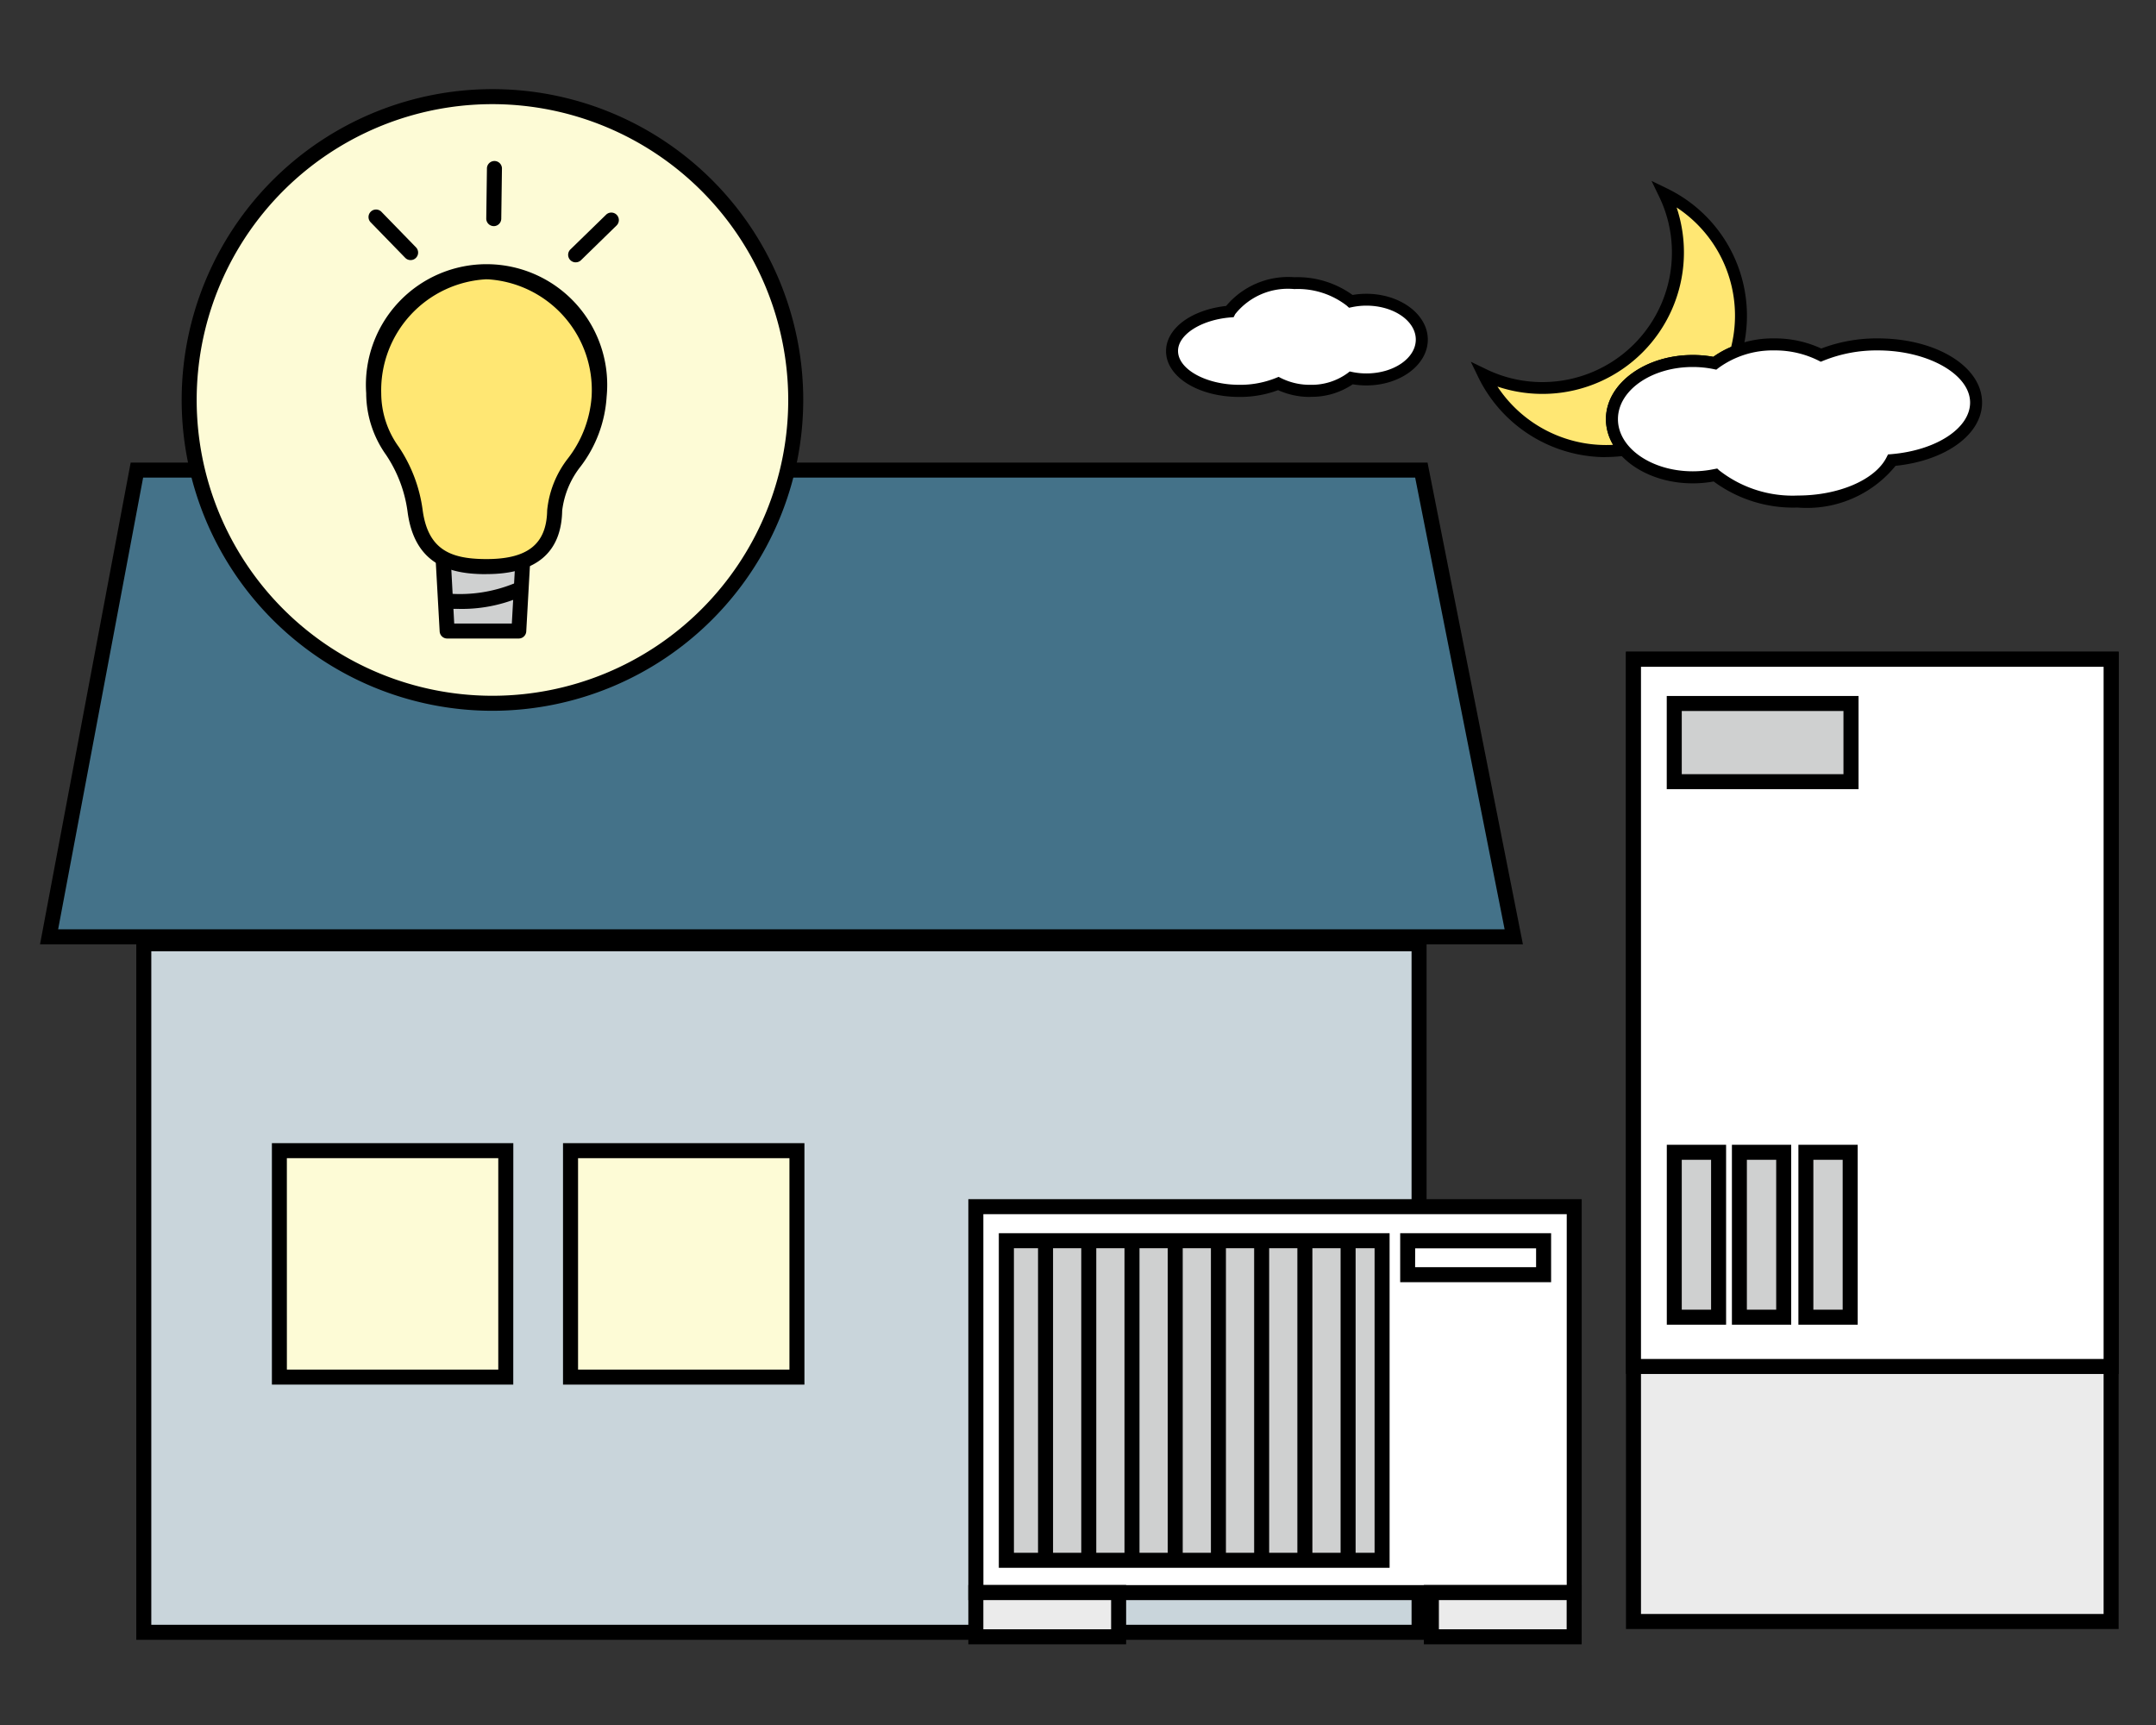
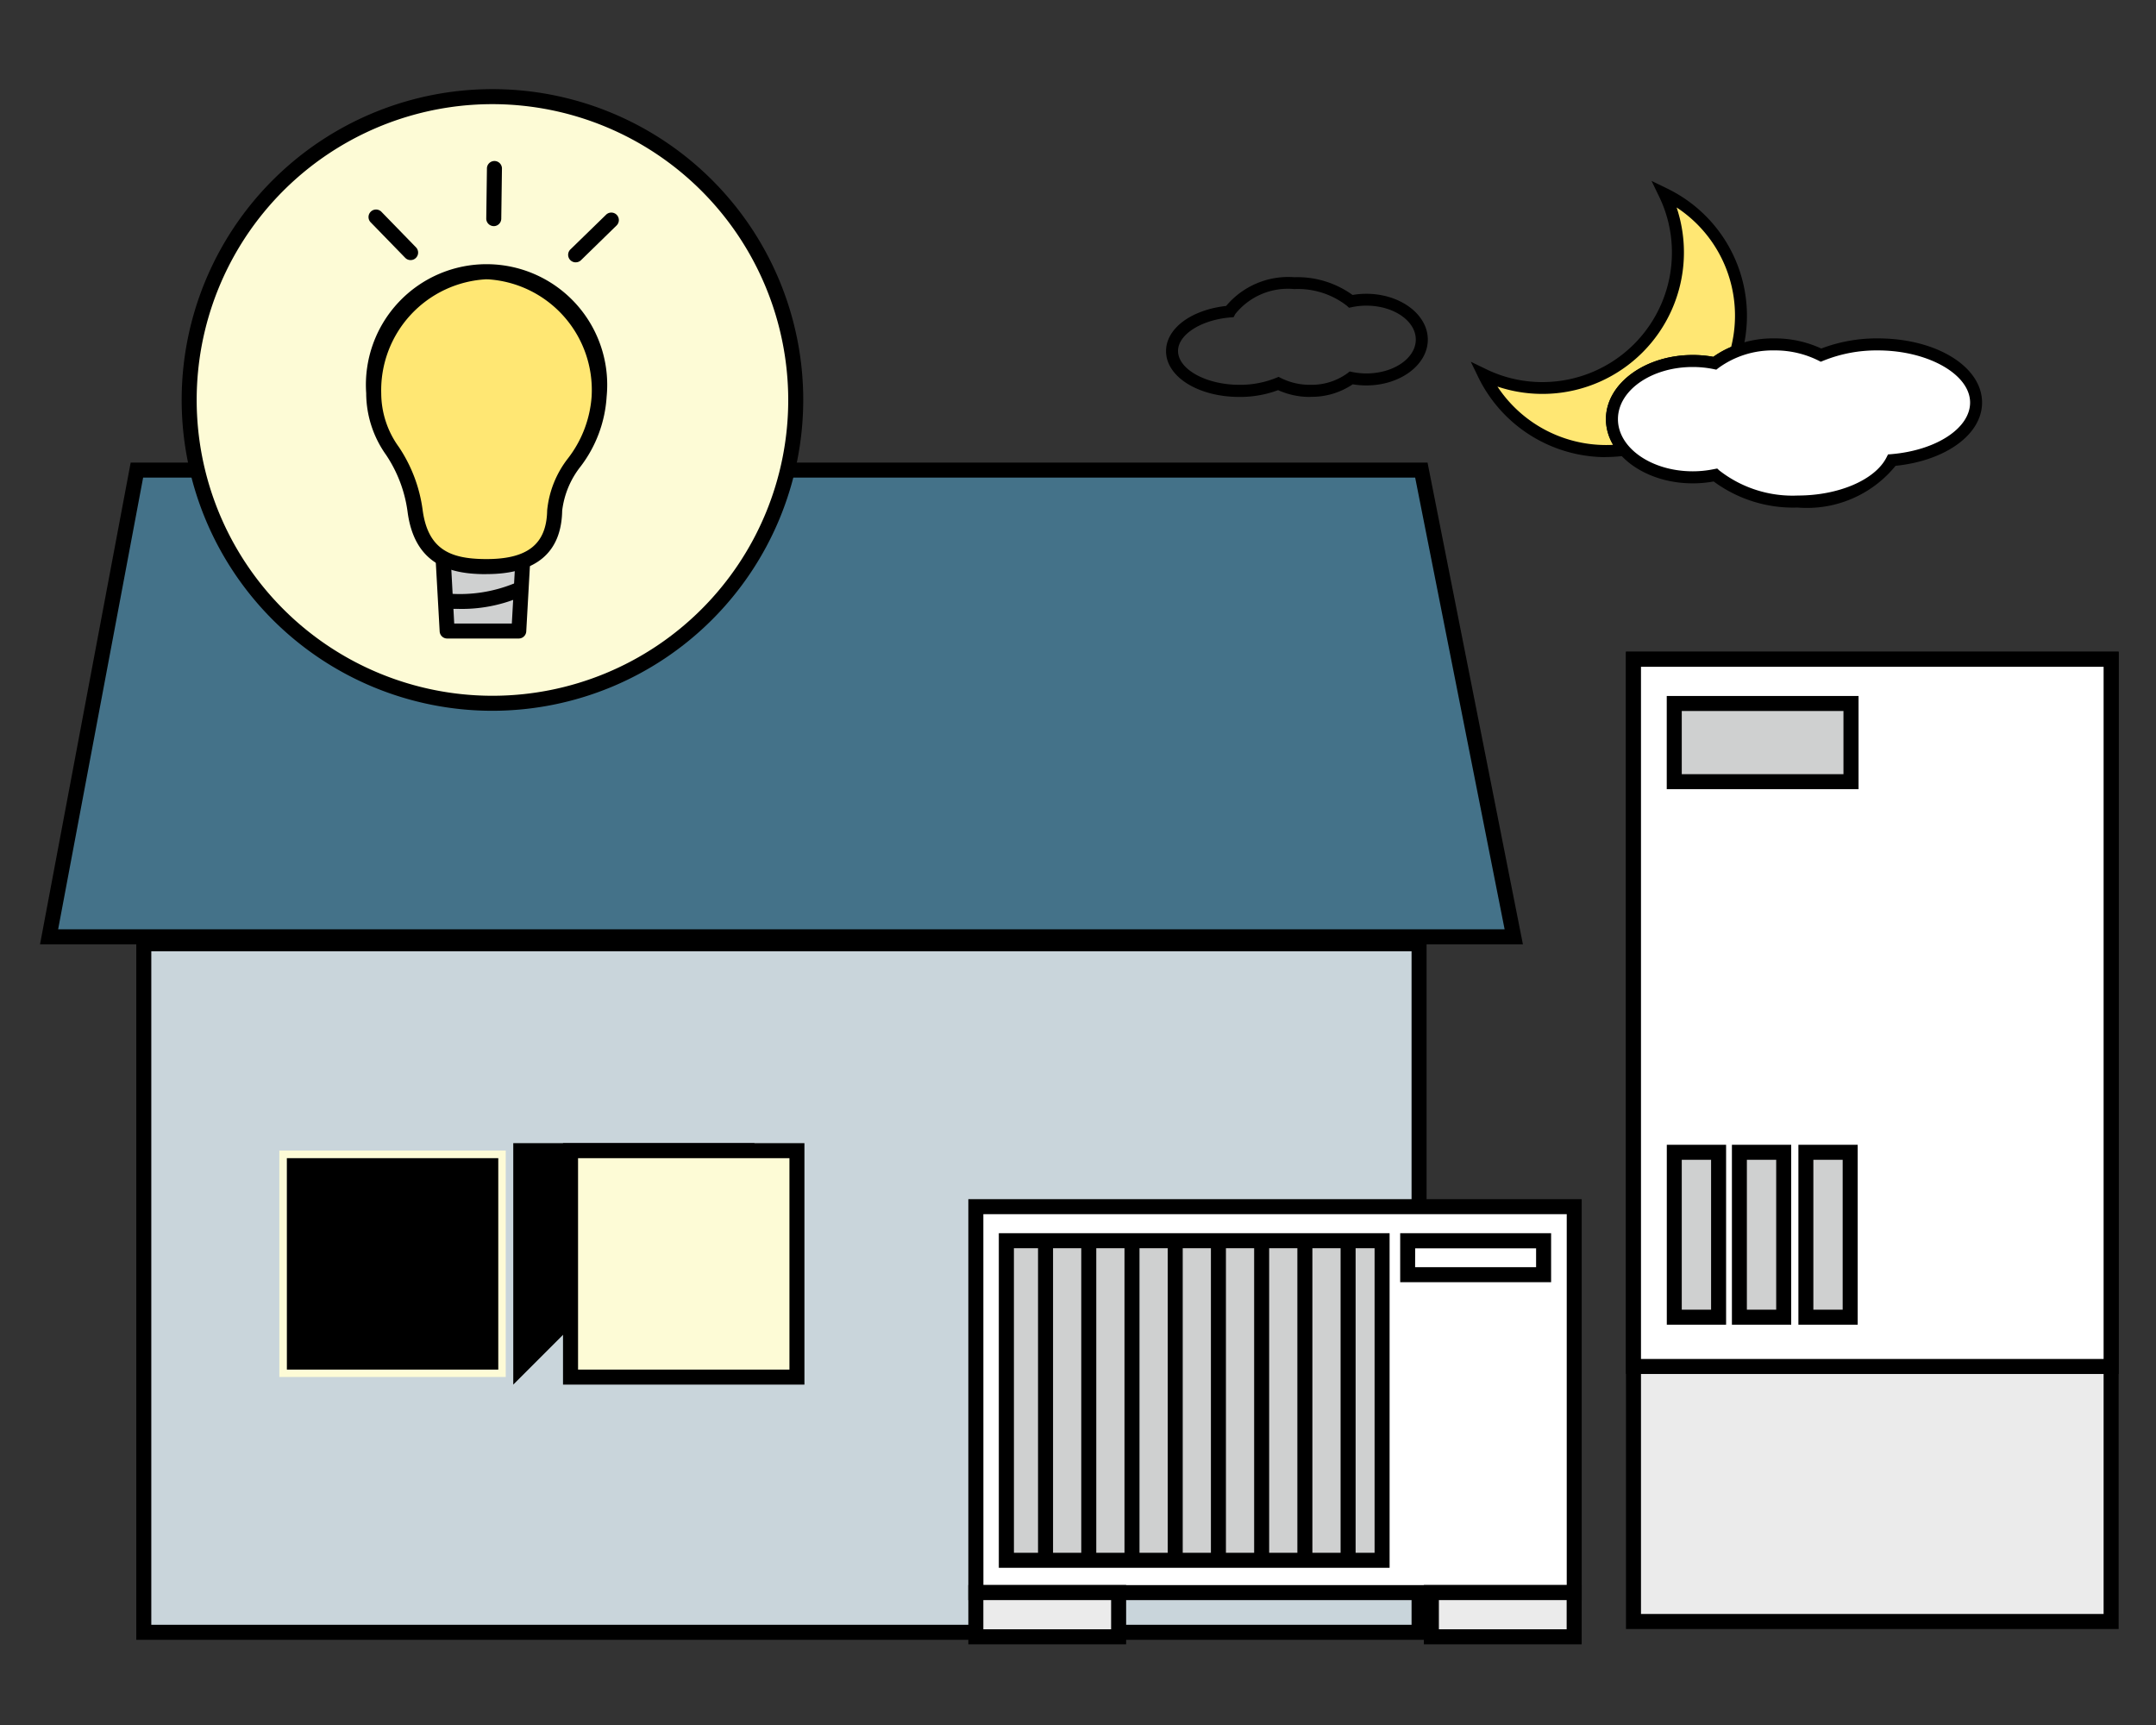
<svg xmlns="http://www.w3.org/2000/svg" width="80" height="64" viewBox="0 0 80 64">
  <rect x="0" y="0" width="80" height="64" fill="#333333" stroke="none" />
  <defs>
    <clipPath id="clip-path">
      <rect id="長方形_34044" data-name="長方形 34044" width="80" height="64" fill="none" />
    </clipPath>
    <clipPath id="clip-path-2">
      <rect id="長方形_34189" data-name="長方形 34189" width="79.367" height="59.525" fill="none" />
    </clipPath>
  </defs>
  <g id="plan_saving" transform="translate(0 -0.001)">
    <g id="グループ_32391" data-name="グループ 32391" transform="translate(0 0.001)" clip-path="url(#clip-path)">
      <g id="グループ_32456" data-name="グループ 32456" transform="translate(0.383 2.205)">
        <rect id="長方形_34167" data-name="長方形 34167" width="17.723" height="35.699" transform="translate(60.228 22.256)" fill="#ebebeb" />
        <path id="パス_137599" data-name="パス 137599" d="M528.719,187.91h17.166v35.142H528.719Zm-.557,35.7h18.281V187.353H528.162Z" transform="translate(-468.212 -165.376)" />
        <rect id="長方形_34168" data-name="長方形 34168" width="17.723" height="26.238" transform="translate(60.228 22.256)" fill="#fff" />
        <path id="パス_137600" data-name="パス 137600" d="M528.719,187.91h17.166v25.681H528.719Zm-.557,26.238h18.281v-26.8H528.162Z" transform="translate(-468.212 -165.376)" />
        <rect id="長方形_34169" data-name="長方形 34169" width="6.56" height="2.901" transform="translate(61.742 23.895)" fill="#cfd0d0" />
        <path id="パス_137601" data-name="パス 137601" d="M548.865,205.53h-7.117v-3.458h7.117Zm-6.56-.557h6v-2.344h-6Z" transform="translate(-480.285 -178.455)" />
        <rect id="長方形_34170" data-name="長方形 34170" width="1.645" height="6.118" transform="translate(61.742 40.547)" fill="#cfd0d0" />
        <path id="パス_137602" data-name="パス 137602" d="M543.95,358.193h-2.2v-6.675h2.2Zm-1.645-.557h1.088v-5.561h-1.088Z" transform="translate(-480.285 -311.25)" />
        <rect id="長方形_34171" data-name="長方形 34171" width="1.645" height="6.118" transform="translate(64.158 40.547)" fill="#cfd0d0" />
        <path id="パス_137603" data-name="パス 137603" d="M565.632,358.193h-2.2v-6.675h2.2Zm-1.645-.557h1.088v-5.561h-1.088Z" transform="translate(-499.551 -311.25)" />
        <rect id="長方形_34172" data-name="長方形 34172" width="1.645" height="6.118" transform="translate(66.625 40.547)" fill="#cfd0d0" />
        <path id="パス_137604" data-name="パス 137604" d="M587.777,358.193h-2.2v-6.675h2.2Zm-1.645-.557h1.088v-5.561h-1.088Z" transform="translate(-519.229 -311.25)" />
        <path id="パス_137605" data-name="パス 137605" d="M57.364,144.169H3.015l3.259-17.316H53.935Z" transform="translate(-1.577 -111.617)" fill="#447289" />
        <path id="パス_137606" data-name="パス 137606" d="M3.826,124.91h47.2l3.319,16.759H.672Zm-.462-.557L0,142.226H55.024l-3.539-17.873Z" transform="translate(1.102 -109.395)" />
        <rect id="長方形_34173" data-name="長方形 34173" width="47.32" height="25.546" transform="translate(4.953 32.81)" fill="#c9d5db" />
        <path id="パス_137607" data-name="パス 137607" d="M79.937,308.18H32.06v-26.1H79.937Zm-47.32-.557H79.38V282.634H32.617Z" transform="translate(-27.386 -249.546)" />
        <rect id="長方形_34174" data-name="長方形 34174" width="8.401" height="8.401" transform="translate(9.982 40.482)" fill="#fdfbd6" />
-         <path id="パス_137608" data-name="パス 137608" d="M86.156,359.9H77.2v-8.958h8.958Zm-8.4-.557H85.6v-7.844H77.755Z" transform="translate(-67.494 -310.734)" />
+         <path id="パス_137608" data-name="パス 137608" d="M86.156,359.9v-8.958h8.958Zm-8.4-.557H85.6v-7.844H77.755Z" transform="translate(-67.494 -310.734)" />
        <rect id="長方形_34175" data-name="長方形 34175" width="8.401" height="8.401" transform="translate(20.783 40.482)" fill="#fdfbd6" />
        <path id="パス_137609" data-name="パス 137609" d="M183.1,359.9h-8.958v-8.958H183.1Zm-8.4-.557h7.844v-7.844H174.7Z" transform="translate(-153.634 -310.734)" />
        <rect id="長方形_34176" data-name="長方形 34176" width="22.202" height="14.318" transform="translate(35.827 42.565)" fill="#fff" />
        <path id="パス_137610" data-name="パス 137610" d="M331.913,384.508H309.154V369.633h22.759Zm-22.2-.557h21.645V370.19H309.711Z" transform="translate(-273.606 -327.347)" />
        <rect id="長方形_34177" data-name="長方形 34177" width="13.939" height="11.858" transform="translate(36.962 43.827)" fill="#cfd0d0" />
        <path id="パス_137611" data-name="パス 137611" d="M333.84,393.369h-14.5V380.954h14.5Zm-13.939-.557h13.382v-11.3H319.9Z" transform="translate(-282.661 -337.406)" />
        <rect id="長方形_34178" data-name="長方形 34178" width="5.046" height="1.261" transform="translate(51.847 43.827)" fill="#fff" />
        <path id="パス_137612" data-name="パス 137612" d="M458.544,382.774h-5.6v-1.819h5.6Zm-5.046-.557h4.489v-.7H453.5Z" transform="translate(-401.372 -337.407)" />
        <rect id="長方形_34179" data-name="長方形 34179" width="5.298" height="1.64" transform="translate(35.827 56.883)" fill="#ebebeb" />
        <path id="パス_137613" data-name="パス 137613" d="M309.712,498.692h4.741v1.083h-4.741Zm-.557,1.64h5.855v-2.2h-5.855Z" transform="translate(-273.607 -441.531)" />
        <rect id="長方形_34180" data-name="長方形 34180" width="5.298" height="1.64" transform="translate(52.73 56.883)" fill="#ebebeb" />
        <path id="パス_137614" data-name="パス 137614" d="M461.422,498.692h4.741v1.083h-4.741Zm-.557,1.64h5.855v-2.2h-5.855Z" transform="translate(-408.414 -441.531)" />
        <rect id="長方形_34181" data-name="長方形 34181" width="0.557" height="11.858" transform="translate(38.134 43.858)" />
        <rect id="長方形_34182" data-name="長方形 34182" width="0.557" height="11.858" transform="translate(39.738 43.858)" />
        <rect id="長方形_34183" data-name="長方形 34183" width="0.557" height="11.858" transform="translate(41.342 43.858)" />
        <rect id="長方形_34184" data-name="長方形 34184" width="0.557" height="11.858" transform="translate(42.946 43.858)" />
        <rect id="長方形_34185" data-name="長方形 34185" width="0.557" height="11.858" transform="translate(44.549 43.858)" />
        <rect id="長方形_34186" data-name="長方形 34186" width="0.557" height="11.858" transform="translate(46.153 43.858)" />
        <rect id="長方形_34187" data-name="長方形 34187" width="0.557" height="11.858" transform="translate(47.757 43.858)" />
        <rect id="長方形_34188" data-name="長方形 34188" width="0.557" height="11.858" transform="translate(49.361 43.858)" />
        <g id="グループ_32450" data-name="グループ 32450">
          <g id="グループ_32449" data-name="グループ 32449" clip-path="url(#clip-path-2)">
-             <path id="パス_137615" data-name="パス 137615" d="M384.224,65.216a2.812,2.812,0,0,0-.576.059,3.183,3.183,0,0,0-2.1-.675,2.686,2.686,0,0,0-2.393,1.053c-1.212.1-2.144.719-2.144,1.465,0,.818,1.119,1.48,2.5,1.48a3.765,3.765,0,0,0,1.445-.273,2.626,2.626,0,0,0,1.189.273,2.474,2.474,0,0,0,1.515-.479,2.809,2.809,0,0,0,.561.056c1.136,0,2.057-.663,2.057-1.48s-.921-1.48-2.057-1.48" transform="translate(-333.905 -56.301)" fill="#fff" />
            <path id="パス_137616" data-name="パス 137616" d="M380.37,67.046a2.877,2.877,0,0,1-1.2-.252,4.04,4.04,0,0,1-1.436.252c-1.526,0-2.722-.748-2.722-1.7,0-.838.931-1.531,2.23-1.676a3.007,3.007,0,0,1,2.53-1.066,3.5,3.5,0,0,1,2.16.658,3.062,3.062,0,0,1,.513-.043c1.257,0,2.28.764,2.28,1.7s-1.023,1.7-2.28,1.7a3.062,3.062,0,0,1-.506-.042,2.719,2.719,0,0,1-1.57.465m-1.18-.741.092.047a2.4,2.4,0,0,0,1.088.248,2.266,2.266,0,0,0,1.378-.432l.081-.063.1.021a2.6,2.6,0,0,0,.517.052c1.011,0,1.834-.564,1.834-1.257s-.823-1.258-1.834-1.258a2.594,2.594,0,0,0-.531.055l-.112.023-.084-.077a2.964,2.964,0,0,0-1.946-.616,2.5,2.5,0,0,0-2.195.931l-.056.111-.124.01c-1.088.092-1.94.638-1.94,1.243,0,.682,1.043,1.257,2.276,1.257a3.539,3.539,0,0,0,1.358-.255Z" transform="translate(-332.128 -54.524)" />
            <path id="パス_137617" data-name="パス 137617" d="M485.545,43.219c0-1.192,1.343-2.158,3-2.158a4.1,4.1,0,0,1,.818.082,3.093,3.093,0,0,1,.795-.443,5.025,5.025,0,0,0-2.662-5.846,5.025,5.025,0,0,1-6.708,6.708,5.015,5.015,0,0,0,5.206,2.791,1.732,1.732,0,0,1-.448-1.134" transform="translate(-426.116 -29.868)" fill="#ffe773" />
            <path id="パス_137618" data-name="パス 137618" d="M481.488,40.8a5.279,5.279,0,0,1-4.725-2.964l-.279-.576.576.279a4.754,4.754,0,0,0,2.087.476,4.805,4.805,0,0,0,4.8-4.8,4.753,4.753,0,0,0-.477-2.087l-.279-.576.576.279a5.246,5.246,0,0,1,2.78,6.1l-.03.109-.105.041a2.868,2.868,0,0,0-.738.411l-.081.064-.1-.021a3.887,3.887,0,0,0-.774-.078c-1.531,0-2.776.868-2.776,1.935a1.515,1.515,0,0,0,.394.989l.268.311-.406.055a5.292,5.292,0,0,1-.711.049m-4.013-2.612a4.834,4.834,0,0,0,4.013,2.166c.091,0,.183,0,.276-.008a1.87,1.87,0,0,1-.266-.951c0-1.313,1.445-2.381,3.222-2.381a4.344,4.344,0,0,1,.763.067,3.3,3.3,0,0,1,.663-.371,4.8,4.8,0,0,0-2.025-5.17,5.251,5.251,0,0,1-6.646,6.646" transform="translate(-422.292 -26.044)" />
            <path id="パス_137619" data-name="パス 137619" d="M526.488,89.961a4.1,4.1,0,0,0,.84-.086,4.642,4.642,0,0,0,3.056.983c1.647,0,3.038-.647,3.489-1.536,1.767-.149,3.126-1.048,3.126-2.136,0-1.192-1.631-2.158-3.644-2.158a5.488,5.488,0,0,0-2.106.4,3.829,3.829,0,0,0-1.734-.4,3.607,3.607,0,0,0-2.209.7,4.1,4.1,0,0,0-.818-.082c-1.656,0-3,.966-3,2.158s1.343,2.158,3,2.158" transform="translate(-464.06 -74.452)" fill="#fff" />
            <path id="パス_137620" data-name="パス 137620" d="M528.606,89.3a4.965,4.965,0,0,1-3.12-.967,4.333,4.333,0,0,1-.776.07c-1.777,0-3.222-1.068-3.222-2.381s1.445-2.381,3.222-2.381a4.334,4.334,0,0,1,.763.068,3.9,3.9,0,0,1,2.264-.684,4.08,4.08,0,0,1,1.742.376,5.763,5.763,0,0,1,2.1-.376c2.168,0,3.866,1.046,3.866,2.381,0,1.179-1.343,2.154-3.21,2.347a4.235,4.235,0,0,1-3.627,1.548m-2.99-1.448.084.077a4.421,4.421,0,0,0,2.906.925c1.515,0,2.868-.581,3.291-1.414l.056-.111.124-.01c1.666-.141,2.922-.963,2.922-1.914,0-1.049-1.567-1.935-3.421-1.935a5.261,5.261,0,0,0-2.02.38l-.1.04-.092-.047a3.6,3.6,0,0,0-1.632-.373,3.409,3.409,0,0,0-2.071.651l-.081.063-.1-.021a3.894,3.894,0,0,0-.774-.078c-1.531,0-2.776.868-2.776,1.935s1.245,1.935,2.776,1.935a3.886,3.886,0,0,0,.794-.082Z" transform="translate(-462.282 -72.675)" />
            <path id="パス_137621" data-name="パス 137621" d="M72.181,13.754A11.253,11.253,0,1,1,60.927,2.5,11.253,11.253,0,0,1,72.181,13.754" transform="translate(-43.037 -1.12)" fill="#fdfbd6" />
            <path id="パス_137622" data-name="パス 137622" d="M58.706,23.065A11.532,11.532,0,1,1,70.238,11.533,11.545,11.545,0,0,1,58.706,23.065m0-22.507A10.975,10.975,0,1,0,69.681,11.533,10.987,10.987,0,0,0,58.706.558" transform="translate(-40.816 1.101)" />
            <path id="パス_137623" data-name="パス 137623" d="M136.583,150.232h-2.658l-.212-3.787h3.081Z" transform="translate(-117.713 -129.026)" fill="#cfd0d0" />
            <path id="パス_137624" data-name="パス 137624" d="M134.362,148.289H131.7a.279.279,0,0,1-.278-.263l-.212-3.787a.279.279,0,0,1,.278-.294h3.081a.279.279,0,0,1,.278.294l-.212,3.787a.279.279,0,0,1-.278.263m-2.395-.557H134.1l.181-3.23h-2.492Z" transform="translate(-115.491 -126.804)" />
            <path id="パス_137625" data-name="パス 137625" d="M134.564,165.464q-.143,0-.293-.006a.279.279,0,0,1,.021-.557,5.333,5.333,0,0,0,2.329-.364.279.279,0,0,1,.246.5,5.565,5.565,0,0,1-2.3.426" transform="translate(-117.97 -145.078)" />
            <path id="パス_137626" data-name="パス 137626" d="M119.443,65.45c-.026,1.907-1.625,2.809-1.65,4.231-.031,1.746-1.309,2.1-2.619,2.08-1.3-.018-2.341-.381-2.56-2.088-.268-2.1-1.561-2.494-1.536-4.337a4.2,4.2,0,1,1,8.365.114" transform="translate(-97.599 -52.944)" fill="#ffe773" />
            <path id="パス_137627" data-name="パス 137627" d="M113.038,69.819h-.09c-1.182-.016-2.572-.3-2.832-2.331a4.954,4.954,0,0,0-.8-2.1,3.958,3.958,0,0,1-.733-2.28,4.477,4.477,0,1,1,8.922.122,4.751,4.751,0,0,1-.96,2.586,3.271,3.271,0,0,0-.69,1.646c-.028,1.563-.974,2.355-2.812,2.355m.011-10.939a4.122,4.122,0,0,0-3.913,4.238,3.408,3.408,0,0,0,.654,1.986,5.492,5.492,0,0,1,.879,2.312c.193,1.508,1.054,1.828,2.287,1.845,1.592.021,2.315-.535,2.337-1.807a3.723,3.723,0,0,1,.777-1.935,4.24,4.24,0,0,0,.873-2.294A4.116,4.116,0,0,0,113.1,58.88h-.049" transform="translate(-95.378 -50.722)" />
            <path id="パス_137628" data-name="パス 137628" d="M148.856,26.466h0a.279.279,0,0,1-.275-.282l.025-1.842a.279.279,0,1,1,.557.008l-.025,1.842a.279.279,0,0,1-.278.275" transform="translate(-130.921 -20.282)" />
            <path id="パス_137629" data-name="パス 137629" d="M110.947,41.945a.278.278,0,0,1-.2-.084l-1.285-1.321a.279.279,0,0,1,.4-.389l1.285,1.321a.279.279,0,0,1-.2.473" transform="translate(-96.094 -34.5)" />
            <path id="パス_137630" data-name="パス 137630" d="M176.2,42.98A.279.279,0,0,1,176,42.5l1.32-1.285a.279.279,0,1,1,.389.4L176.392,42.9a.277.277,0,0,1-.194.079" transform="translate(-155.216 -35.452)" />
          </g>
        </g>
      </g>
    </g>
  </g>
</svg>